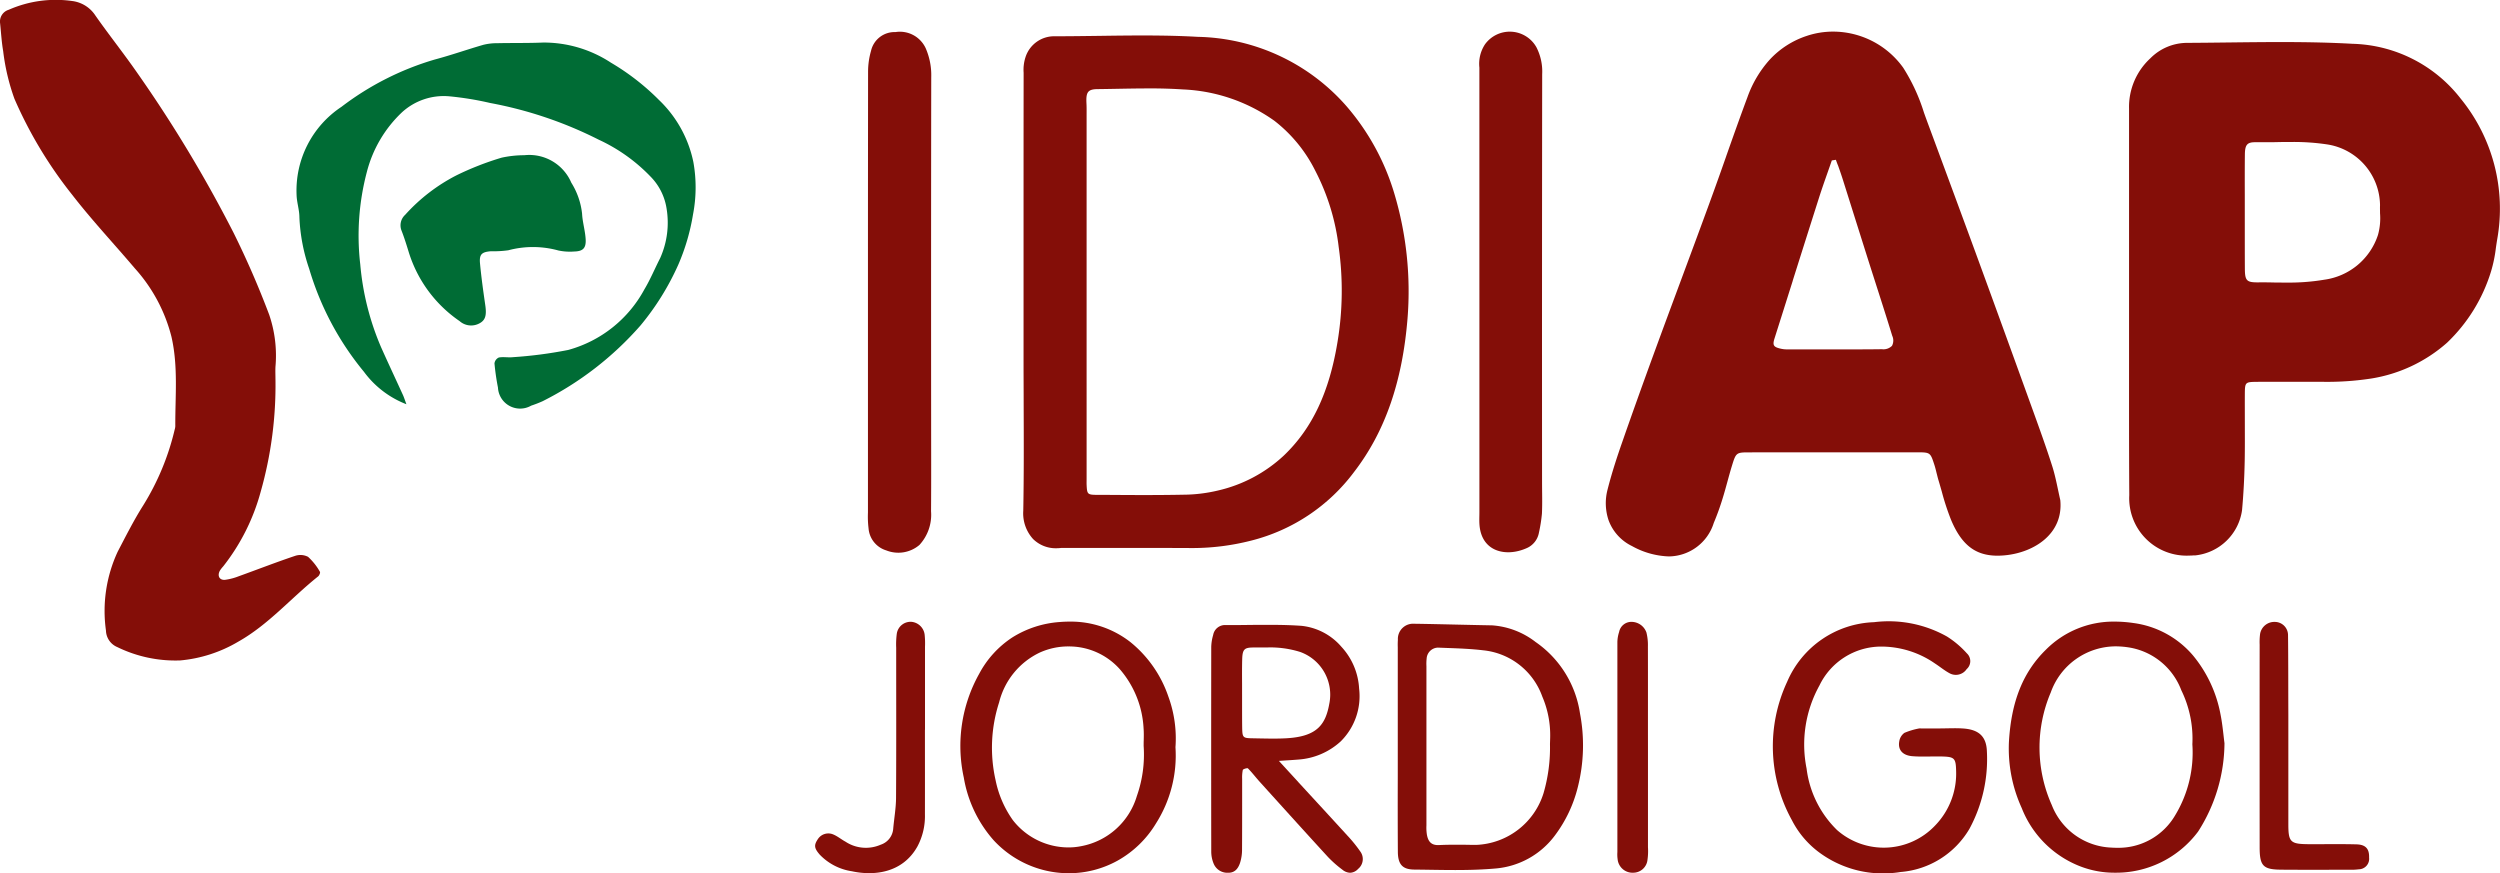
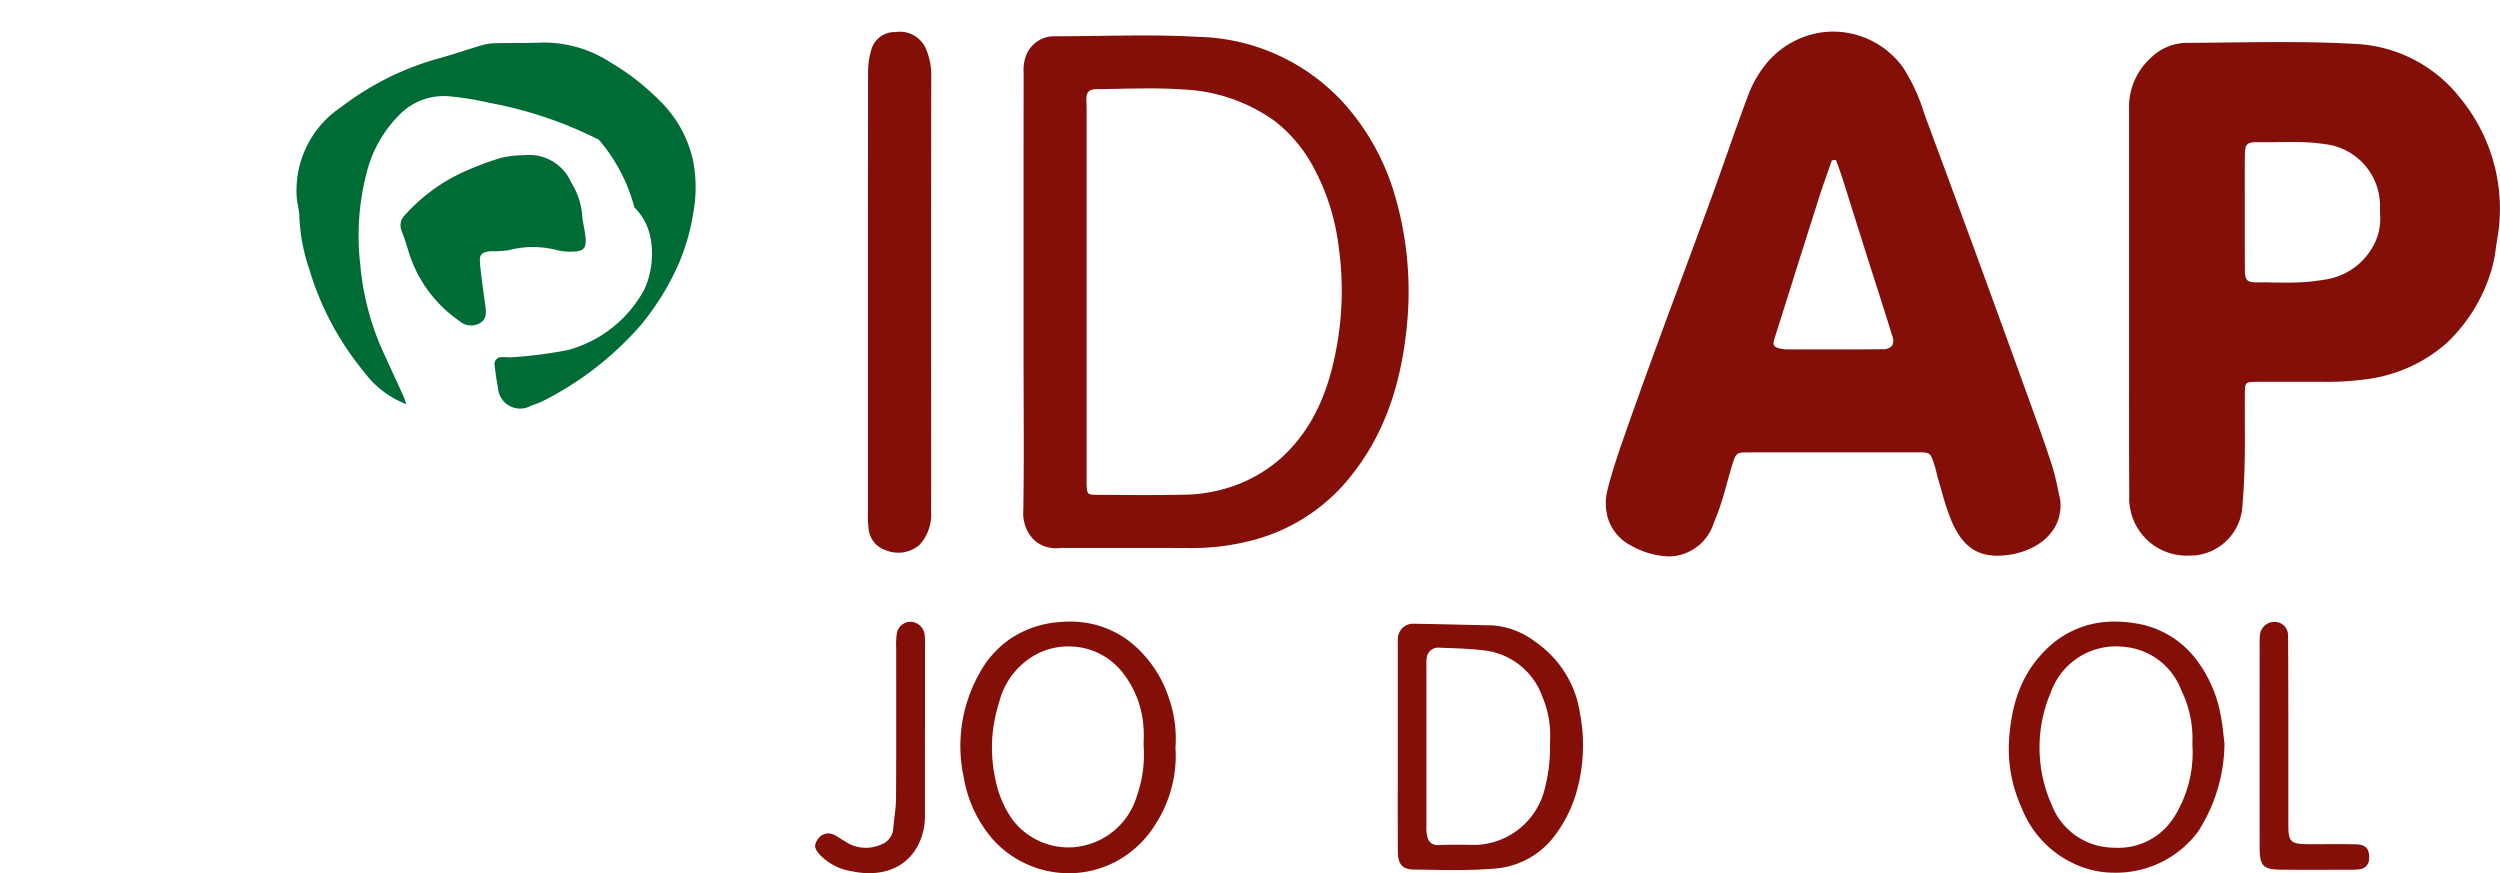
<svg xmlns="http://www.w3.org/2000/svg" id="Grupo" width="200.383" height="70" viewBox="0 0 200.383 70">
  <path id="Fill_1" data-name="Fill 1" d="M5.053,42.065A6.479,6.479,0,0,1,2.1,41.234,3.72,3.72,0,0,1,.22,39.154,4.291,4.291,0,0,1,.144,36.7c.35-1.379.8-2.728,1.157-3.749.815-2.341,1.714-4.852,2.748-7.675.665-1.816,1.349-3.656,2.009-5.435l.006-.016c.745-2.007,1.516-4.081,2.262-6.126.451-1.233.9-2.491,1.326-3.708l0-.006c.55-1.557,1.119-3.166,1.706-4.739a9,9,0,0,1,1.788-3.006A7.05,7.05,0,0,1,16.1.346,6.627,6.627,0,0,1,18.22,0a6.925,6.925,0,0,1,5.618,2.892A14.889,14.889,0,0,1,25.5,6.486c.088.247.18.5.273.754l.551,1.488c1.084,2.926,2.2,5.951,3.294,8.93,1.367,3.736,2.814,7.717,4.553,12.531l.068.188c.526,1.454,1.069,2.958,1.545,4.456.194.611.33,1.252.461,1.872.059.277.119.563.184.844.267,2.711-2.1,4.194-4.406,4.424-.218.022-.429.033-.626.033-1.76,0-2.871-.853-3.715-2.852a19.846,19.846,0,0,1-.752-2.292c-.086-.3-.174-.612-.266-.914-.057-.187-.1-.381-.15-.568-.052-.215-.106-.437-.175-.651-.322-.988-.328-1.007-1.372-1.009-2.031,0-4.131,0-6.242,0-2.322,0-4.744,0-7.2.005-1.074,0-1.088.012-1.425,1.113-.125.408-.239.826-.35,1.23-.12.439-.244.893-.382,1.336a20.528,20.528,0,0,1-.714,1.979A3.814,3.814,0,0,1,5.053,42.065ZM18.442,10.274l-.153.025h-.009l-.162.026c-.111.324-.227.652-.339.97-.236.672-.481,1.367-.7,2.057-.7,2.2-1.409,4.44-2.093,6.606l0,.014q-.729,2.31-1.461,4.619c-.091.288-.1.444-.04.556s.192.18.454.247a2.313,2.313,0,0,0,.555.077l1.519,0h.036q1.3,0,2.6,0c1.347,0,2.455,0,3.484-.015a.964.964,0,0,0,.807-.271.9.9,0,0,0,.021-.8c-.425-1.386-.874-2.787-1.309-4.142l-.005-.017c-.223-.695-.453-1.413-.677-2.12q-.442-1.4-.882-2.793c-.36-1.144-.733-2.326-1.1-3.49-.115-.362-.244-.727-.368-1.079C18.552,10.589,18.5,10.432,18.442,10.274Z" transform="translate(128.709 2.534)" fill="#840e08" />
  <path id="Fill_3" data-name="Fill 3" d="M4.85,41.16A4.6,4.6,0,0,1,.019,36.319C-.006,32.659,0,28.939,0,25.342q0-2.294,0-4.588V20.7c0-5.037,0-10.245,0-15.366A5.3,5.3,0,0,1,1.71,1.3,4.163,4.163,0,0,1,4.622.065C5.738.06,6.874.046,7.973.033,9.348.017,10.765,0,12.158,0c2.234,0,4.064.044,5.757.139A11.344,11.344,0,0,1,26.58,4.532a13.949,13.949,0,0,1,2.938,11.23c-.043.245-.08.5-.115.74a11.119,11.119,0,0,1-.387,1.877A13.242,13.242,0,0,1,25.488,24.1a12.03,12.03,0,0,1-6.1,2.873,23.381,23.381,0,0,1-4.083.256h-.128l-.972,0-1.181,0H11.8c-.613,0-1.113,0-1.572.007-.914.008-.941.035-.947.976-.005.735,0,1.482,0,2.2,0,1.039.01,2.114-.011,3.172-.026,1.373-.1,2.7-.213,3.938A4.236,4.236,0,0,1,5.31,41.145l-.081,0-.061,0C5.062,41.157,4.955,41.16,4.85,41.16Zm5.569-21.9c.355,0,.716,0,1.054.009s.715.009,1.073.009a17.112,17.112,0,0,0,3.108-.23,5.274,5.274,0,0,0,4.3-3.593,4.983,4.983,0,0,0,.163-1.732c0-.212-.009-.431,0-.642a4.989,4.989,0,0,0-4.2-4.871,18.028,18.028,0,0,0-2.951-.2c-.369,0-.743,0-1.105.01s-.736.009-1.1.009c-.215,0-.411,0-.6,0H10.1c-.632,0-.807.209-.816.974-.012,1.094-.01,2.206-.007,3.282q0,.618,0,1.233,0,.674,0,1.348c0,1.085,0,2.206.006,3.308.008.947.142,1.089,1.021,1.089h.116Z" transform="translate(170.65 3.371)" fill="#840e08" />
  <path id="Fill_5" data-name="Fill 5" d="M2.678,41.1a2.579,2.579,0,0,1-1.893-.741A3.057,3.057,0,0,1,0,38.1c.054-2.838.042-5.723.032-8.514v-.006c0-1.149-.009-2.338-.009-3.506q0-2.759,0-5.519l0-3.263v-.011c0-4.631,0-9.419.006-14.129,0-.055,0-.11,0-.166A3.262,3.262,0,0,1,.173,1.759,2.412,2.412,0,0,1,2.534.064C3.722.064,4.931.047,6.1.032,7.24.016,8.417,0,9.573,0c1.7,0,3.108.035,4.417.11A16.266,16.266,0,0,1,25.907,5.668a18.967,18.967,0,0,1,3.829,6.985A27.331,27.331,0,0,1,30.8,22.681c-.41,5.066-1.806,9.085-4.269,12.285a14.8,14.8,0,0,1-8.294,5.53,19.018,19.018,0,0,1-4.628.589H13.5c-1.206-.007-2.491-.01-4.044-.01q-1.653,0-3.3,0l-2.979,0H3.083l-.047,0C2.915,41.093,2.794,41.1,2.678,41.1Zm7.3-36.855c-.815,0-1.644.015-2.445.03-.511.01-1.036.019-1.552.025-.4,0-.619.064-.751.2-.167.178-.187.495-.164.947.015.282.013.57.011.848,0,.095,0,.189,0,.283q0,6.931,0,13.862V35.3c0,.079,0,.157,0,.236,0,.155-.005.315,0,.471.038.752.059.809.82.815l.584,0c1.046.007,2.127.015,3.191.015,1.179,0,2.211-.009,3.155-.028a12.194,12.194,0,0,0,2.78-.336,11.5,11.5,0,0,0,5.283-2.807c2.273-2.175,3.638-5.07,4.3-9.112a25.074,25.074,0,0,0,.094-7.586A17.744,17.744,0,0,0,23.4,10.832a11.594,11.594,0,0,0-3.28-4,13.635,13.635,0,0,0-7.351-2.508c-.834-.056-1.72-.083-2.789-.083Z" transform="translate(82.018 2.843)" fill="#840e08" />
-   <path id="Fill_7" data-name="Fill 7" d="M22.08,30.389a31.3,31.3,0,0,1-1.187,9.033,16.726,16.726,0,0,1-3,5.972,2.539,2.539,0,0,0-.26.332c-.241.423-.045.8.423.747a4.666,4.666,0,0,0,1.076-.283c1.5-.54,2.987-1.12,4.5-1.628a1.338,1.338,0,0,1,1.061.071,4.8,4.8,0,0,1,.951,1.2c.043.063-.05.293-.143.366-2.159,1.72-3.976,3.867-6.412,5.237a11.064,11.064,0,0,1-4.645,1.5A10.607,10.607,0,0,1,9.4,51.865a1.478,1.478,0,0,1-.907-1.326,11.265,11.265,0,0,1,.944-6.327c.653-1.247,1.287-2.511,2.04-3.7A20.3,20.3,0,0,0,14,34.439a1.157,1.157,0,0,0,.051-.275c-.013-2.392.239-4.785-.307-7.168A12.9,12.9,0,0,0,10.8,21.5c-1.67-1.969-3.443-3.856-5.02-5.895A34.247,34.247,0,0,1,1.158,7.92,17.181,17.181,0,0,1,.255,4.1C.128,3.366.086,2.614.008,1.869A.985.985,0,0,1,.7.783a9.355,9.355,0,0,1,5.095-.7A2.6,2.6,0,0,1,7.645,1.243c1.075,1.535,2.243,3,3.315,4.54a106.972,106.972,0,0,1,7.762,12.878,71.449,71.449,0,0,1,2.857,6.571,10.146,10.146,0,0,1,.5,4.167c-.016.329,0,.66,0,.99" fill="#840e08" />
-   <path id="Fill_9" data-name="Fill 9" d="M8.811,29a7.623,7.623,0,0,1-3.405-2.6,23.349,23.349,0,0,1-4.392-8.259A14.551,14.551,0,0,1,.23,14.021c0-.6-.21-1.2-.226-1.8A8.045,8.045,0,0,1,3.6,5.161a22.983,22.983,0,0,1,7.483-3.794c1.307-.348,2.586-.8,3.886-1.176A4.42,4.42,0,0,1,16.086.06c1.225-.028,2.453,0,3.677-.053a9.824,9.824,0,0,1,5.432,1.61,19.052,19.052,0,0,1,3.863,3,9.54,9.54,0,0,1,2.748,4.962,11.431,11.431,0,0,1-.027,4.209A16.936,16.936,0,0,1,30.6,17.811a20.976,20.976,0,0,1-3.029,4.872,25.855,25.855,0,0,1-7.85,6.074,9.809,9.809,0,0,1-.916.355,1.778,1.778,0,0,1-2.66-1.452,18.984,18.984,0,0,1-.279-1.939.6.6,0,0,1,.351-.469c.364-.068.753.017,1.125-.026a34.418,34.418,0,0,0,4.434-.579,9.911,9.911,0,0,0,6.106-4.857c.48-.8.836-1.668,1.262-2.5a6.941,6.941,0,0,0,.513-4,4.658,4.658,0,0,0-1.314-2.572A13.7,13.7,0,0,0,24.235,7.8a32.353,32.353,0,0,0-8.713-2.948,24.75,24.75,0,0,0-3.312-.538A4.963,4.963,0,0,0,8.45,5.6a9.987,9.987,0,0,0-2.815,4.786,19.973,19.973,0,0,0-.526,7.411,21.467,21.467,0,0,0,1.67,6.637c.575,1.286,1.174,2.562,1.759,3.843.071.156.121.322.273.73" transform="translate(23.768 3.403)" fill="#006c35" />
-   <path id="Fill_11" data-name="Fill 11" d="M.006,20.7q0-8.912,0-17.824A2.834,2.834,0,0,1,.456,1.014a2.45,2.45,0,0,1,4.116.224,4.248,4.248,0,0,1,.468,2.17q-.021,16.339-.01,32.677c0,.849.029,1.7-.01,2.546a12.2,12.2,0,0,1-.239,1.515,1.672,1.672,0,0,1-1.018,1.265c-1.631.71-3.589.283-3.75-1.893-.024-.328-.005-.66-.005-.99q0-8.912,0-17.824" transform="translate(118.571 2.539)" fill="#840e08" />
+   <path id="Fill_9" data-name="Fill 9" d="M8.811,29a7.623,7.623,0,0,1-3.405-2.6,23.349,23.349,0,0,1-4.392-8.259A14.551,14.551,0,0,1,.23,14.021c0-.6-.21-1.2-.226-1.8A8.045,8.045,0,0,1,3.6,5.161a22.983,22.983,0,0,1,7.483-3.794c1.307-.348,2.586-.8,3.886-1.176A4.42,4.42,0,0,1,16.086.06c1.225-.028,2.453,0,3.677-.053a9.824,9.824,0,0,1,5.432,1.61,19.052,19.052,0,0,1,3.863,3,9.54,9.54,0,0,1,2.748,4.962,11.431,11.431,0,0,1-.027,4.209A16.936,16.936,0,0,1,30.6,17.811a20.976,20.976,0,0,1-3.029,4.872,25.855,25.855,0,0,1-7.85,6.074,9.809,9.809,0,0,1-.916.355,1.778,1.778,0,0,1-2.66-1.452,18.984,18.984,0,0,1-.279-1.939.6.6,0,0,1,.351-.469c.364-.068.753.017,1.125-.026a34.418,34.418,0,0,0,4.434-.579,9.911,9.911,0,0,0,6.106-4.857a6.941,6.941,0,0,0,.513-4,4.658,4.658,0,0,0-1.314-2.572A13.7,13.7,0,0,0,24.235,7.8a32.353,32.353,0,0,0-8.713-2.948,24.75,24.75,0,0,0-3.312-.538A4.963,4.963,0,0,0,8.45,5.6a9.987,9.987,0,0,0-2.815,4.786,19.973,19.973,0,0,0-.526,7.411,21.467,21.467,0,0,0,1.67,6.637c.575,1.286,1.174,2.562,1.759,3.843.071.156.121.322.273.73" transform="translate(23.768 3.403)" fill="#006c35" />
  <path id="Fill_13" data-name="Fill 13" d="M0,20.987q0-8.908.01-17.815A6.021,6.021,0,0,1,.246,1.516,1.93,1.93,0,0,1,2.2.008a2.276,2.276,0,0,1,2.431,1.3,5.4,5.4,0,0,1,.442,2.327q-.02,13.644-.008,27.289c0,2.5.012,5-.007,7.494a3.568,3.568,0,0,1-.934,2.7,2.61,2.61,0,0,1-2.654.435,2.007,2.007,0,0,1-1.422-1.77A7.9,7.9,0,0,1,0,38.52q0-8.766,0-17.533" transform="translate(69.569 2.564)" fill="#840e08" />
  <path id="Fill_15" data-name="Fill 15" d="M4.616,19.74c-.662,0-1.336-.01-1.987-.02-.428-.007-.868-.013-1.3-.017C.385,19.694.017,19.29.013,18.264,0,16.256,0,14.215.006,12.241c0-.777,0-1.55,0-2.323q0-3.889,0-7.779c0-.084,0-.168,0-.253a5.706,5.706,0,0,1,.009-.6A1.22,1.22,0,0,1,1.324,0h.031C2.51.017,3.683.044,4.818.07c.9.021,1.83.042,2.747.058a6.414,6.414,0,0,1,3.491,1.337A8.446,8.446,0,0,1,14.61,7.178a13.636,13.636,0,0,1-.165,5.883A10.725,10.725,0,0,1,12.6,16.969a6.613,6.613,0,0,1-4.772,2.649C6.9,19.7,5.879,19.74,4.616,19.74ZM3.22,1.913a.932.932,0,0,0-.9.879,3.7,3.7,0,0,0-.017.6c0,.082,0,.163,0,.244q0,3.043,0,6.084v1.256c0,1.629,0,3.313,0,4.969,0,.071,0,.142,0,.214a3.666,3.666,0,0,0,.042.772c.075.377.241.809.869.809l.075,0c.4-.02.828-.029,1.35-.029.34,0,.686,0,1.019.008h.008l.592.006H6.3a5.9,5.9,0,0,0,5.387-4.137,13.067,13.067,0,0,0,.519-3.944V9.639q.007-.247.015-.5a7.849,7.849,0,0,0-.63-3.3A5.624,5.624,0,0,0,6.863,2.129c-.961-.116-1.948-.153-2.9-.188l-.7-.027Z" transform="translate(112.03 49.996)" fill="#840e08" />
-   <path id="Fill_17" data-name="Fill 17" d="M13.424,8.566c.613,0,1.229-.037,1.839.007,1.225.088,1.844.623,1.888,1.817a11.745,11.745,0,0,1-1.4,6.227,7.049,7.049,0,0,1-5.522,3.458,8.607,8.607,0,0,1-6.545-1.589,7.4,7.4,0,0,1-2.16-2.562,12.241,12.241,0,0,1-.38-11.1A7.867,7.867,0,0,1,8.107.051,9.536,9.536,0,0,1,13.951,1.2a7.521,7.521,0,0,1,1.595,1.349.85.85,0,0,1-.017,1.265,1.045,1.045,0,0,1-1.379.325c-.411-.223-.776-.53-1.171-.785A7.57,7.57,0,0,0,8.607,2.006,5.5,5.5,0,0,0,3.733,5.119,9.772,9.772,0,0,0,2.7,11.786a8.3,8.3,0,0,0,2.444,4.929,5.667,5.667,0,0,0,7.861-.369A5.979,5.979,0,0,0,14.686,12c-.025-1.069-.115-1.167-1.248-1.186-.755-.012-1.513.039-2.263-.022-.789-.065-1.169-.518-1.046-1.192a1.041,1.041,0,0,1,.409-.676,5.628,5.628,0,0,1,1.188-.356.558.558,0,0,1,.141,0h1.557" transform="translate(142.104 49.819)" fill="#840e08" />
-   <path id="Fill_19" data-name="Fill 19" d="M11.138,19.872a1.02,1.02,0,0,1-.616-.244,9.033,9.033,0,0,1-1.158-1.021c-1.624-1.77-3.262-3.583-4.846-5.335l-.646-.715c-.123-.137-.244-.28-.36-.419-.179-.213-.364-.434-.563-.633a.077.077,0,0,0-.053-.013c-.108,0-.346.08-.361.146a3.076,3.076,0,0,0-.051.707c0,.047,0,.091,0,.134q0,.918,0,1.837c0,1.206,0,2.45-.008,3.674a3.522,3.522,0,0,1-.164,1.1c-.175.515-.458.763-.892.781H1.354a1.183,1.183,0,0,1-1.163-.753,2.52,2.52,0,0,1-.183-.948C0,12.988,0,7.626.007,1.776A3.689,3.689,0,0,1,.16.817a.967.967,0,0,1,1-.8h.012l.486,0c.449,0,.906,0,1.348-.009h.136C3.628,0,4.127,0,4.616,0c1.056,0,1.867.025,2.632.08a4.884,4.884,0,0,1,3.19,1.676A5.36,5.36,0,0,1,11.86,5.115,5.1,5.1,0,0,1,10.38,9.346,5.587,5.587,0,0,1,6.961,10.8c-.263.022-.528.04-.865.062h-.02l-.647.044L6.984,12.6l0,.005c1.358,1.475,2.641,2.868,3.909,4.257a11.344,11.344,0,0,1,1.062,1.307,1.017,1.017,0,0,1-.176,1.393A.912.912,0,0,1,11.138,19.872ZM2.479,5.583q0,.38,0,.761c0,.582,0,1.183.006,1.774.015.955.024.964.925.977l.461.009c.36.007.732.014,1.1.014.419,0,.784-.01,1.117-.03,2.458-.151,3.1-1.146,3.391-2.813a3.633,3.633,0,0,0-2.338-4.1,7.975,7.975,0,0,0-2.711-.359c-.184,0-.368,0-.553,0H3.865l-.477,0c-.732,0-.875.151-.9.94-.018.656-.014,1.323-.01,1.968,0,.283,0,.566,0,.849H2.479Z" transform="translate(97.078 50.083)" fill="#840e08" />
  <path id="Fill_21" data-name="Fill 21" d="M8.689,20.169A8.212,8.212,0,0,1,2.647,17.51,10.118,10.118,0,0,1,.268,12.5,11.848,11.848,0,0,1,1.5,4.186,7.91,7.91,0,0,1,4.165,1.264,8.228,8.228,0,0,1,7.971.032C8.229.011,8.488,0,8.741,0a7.758,7.758,0,0,1,4.9,1.656,9.582,9.582,0,0,1,3.017,4.332,9.784,9.784,0,0,1,.577,4.08,10.166,10.166,0,0,1-1.557,6.1,8.357,8.357,0,0,1-3.1,3A8.059,8.059,0,0,1,8.689,20.169ZM8.653,1.989h0a5.536,5.536,0,0,0-2.292.49A6.024,6.024,0,0,0,3.1,6.472a11.792,11.792,0,0,0-.283,6.241,8.389,8.389,0,0,0,1.383,3.2A5.658,5.658,0,0,0,8.672,18.1a5.138,5.138,0,0,0,1-.1,5.753,5.753,0,0,0,4.469-4.024,9.986,9.986,0,0,0,.543-4.01c0-.149,0-.3.006-.446.007-.317.014-.646-.012-.965a7.864,7.864,0,0,0-1.9-4.736A5.452,5.452,0,0,0,8.653,1.99Z" transform="translate(76.983 49.824)" fill="#840e08" />
  <path id="Fill_23" data-name="Fill 23" d="M8.5,20.126a7.544,7.544,0,0,1-2.719-.491,8.232,8.232,0,0,1-4.74-4.694A11.48,11.48,0,0,1,.018,9.607C.21,6.377,1.154,4.037,2.987,2.244A7.634,7.634,0,0,1,8.5,0,10.416,10.416,0,0,1,9.99.112a7.57,7.57,0,0,1,4.787,2.609,10.37,10.37,0,0,1,2.2,4.725c.116.577.183,1.164.242,1.682.025.22.049.428.074.618a13.236,13.236,0,0,1-2.115,7.084A8.2,8.2,0,0,1,8.5,20.126ZM8.57,1.983a5.546,5.546,0,0,0-5.2,3.693A11.281,11.281,0,0,0,3.45,14.7a5.347,5.347,0,0,0,4.784,3.414c.153.01.306.015.455.015a5.259,5.259,0,0,0,4.661-2.62,9.7,9.7,0,0,0,1.369-5.674A8.851,8.851,0,0,0,13.833,5.5,5.405,5.405,0,0,0,9.8,2.1,6.86,6.86,0,0,0,8.57,1.983Z" transform="translate(161.006 49.824)" fill="#840e08" />
  <path id="Fill_25" data-name="Fill 25" d="M9.926.02a3.664,3.664,0,0,1,3.765,2.2,5.851,5.851,0,0,1,.865,2.491c.035.694.255,1.38.288,2.074s-.23.937-.917.953a4.462,4.462,0,0,1-1.267-.081A7.673,7.673,0,0,0,8.64,7.64a8.881,8.881,0,0,1-1.408.078c-.731.063-.926.254-.857.985.105,1.114.261,2.225.421,3.334.117.809.021,1.214-.492,1.473a1.391,1.391,0,0,1-1.566-.194A10.43,10.43,0,0,1,.666,7.8C.487,7.217.308,6.637.088,6.073A1.139,1.139,0,0,1,.373,4.8,14.325,14.325,0,0,1,4.478,1.637,23.373,23.373,0,0,1,8.111.216,8.577,8.577,0,0,1,9.926.02" transform="translate(32.1 12.421)" fill="#006c35" />
  <path id="Fill_27" data-name="Fill 27" d="M2.3,9c0,2.405,0,4.811,0,7.216,0,1.439.165,1.592,1.643,1.6,1.273.007,2.547-.021,3.82.014.745.021,1.031.366,1.009,1.057a.842.842,0,0,1-.832.943,4.577,4.577,0,0,1-.705.035c-1.839,0-3.678.01-5.517-.005C.284,19.847.005,19.561,0,18.094Q-.006,9.958,0,1.822A5.175,5.175,0,0,1,.034.975,1.158,1.158,0,0,1,1.228,0,1.06,1.06,0,0,1,2.275,1.075C2.3,3.2,2.291,5.32,2.3,7.442c0,.519,0,1.037,0,1.556" transform="translate(181.118 49.848)" fill="#840e08" />
  <path id="Fill_29" data-name="Fill 29" d="M8.8,8.648c0,2.263.005,4.526,0,6.788A5.167,5.167,0,0,1,8.2,18C7,20.151,4.7,20.372,2.945,19.99A4.486,4.486,0,0,1,.36,18.648c-.443-.518-.467-.754-.129-1.252a1,1,0,0,1,1.237-.349c.341.145.635.395.964.572a2.968,2.968,0,0,0,2.829.24,1.461,1.461,0,0,0,.994-1.241c.071-.838.225-1.675.23-2.513.025-4.007.01-8.014.012-12.021A6.527,6.527,0,0,1,6.544.957,1.117,1.117,0,0,1,7.751,0,1.178,1.178,0,0,1,8.776,1.013,6.71,6.71,0,0,1,8.806,2q0,3.324,0,6.647Z" transform="translate(65.336 49.844)" fill="#840e08" />
-   <path id="Fill_31" data-name="Fill 31" d="M2.457,10.157q0,3.958,0,7.916a4.861,4.861,0,0,1-.037.984,1.15,1.15,0,0,1-1.137,1.049A1.2,1.2,0,0,1,.024,19.018a2.689,2.689,0,0,1-.019-.564q0-8.41,0-16.82A2.75,2.75,0,0,1,.144.811,1,1,0,0,1,1.163,0a1.275,1.275,0,0,1,1.17.85,4.168,4.168,0,0,1,.119,1.109c.009,2.733,0,5.465.005,8.2" transform="translate(129.633 49.845)" fill="#840e08" />
</svg>